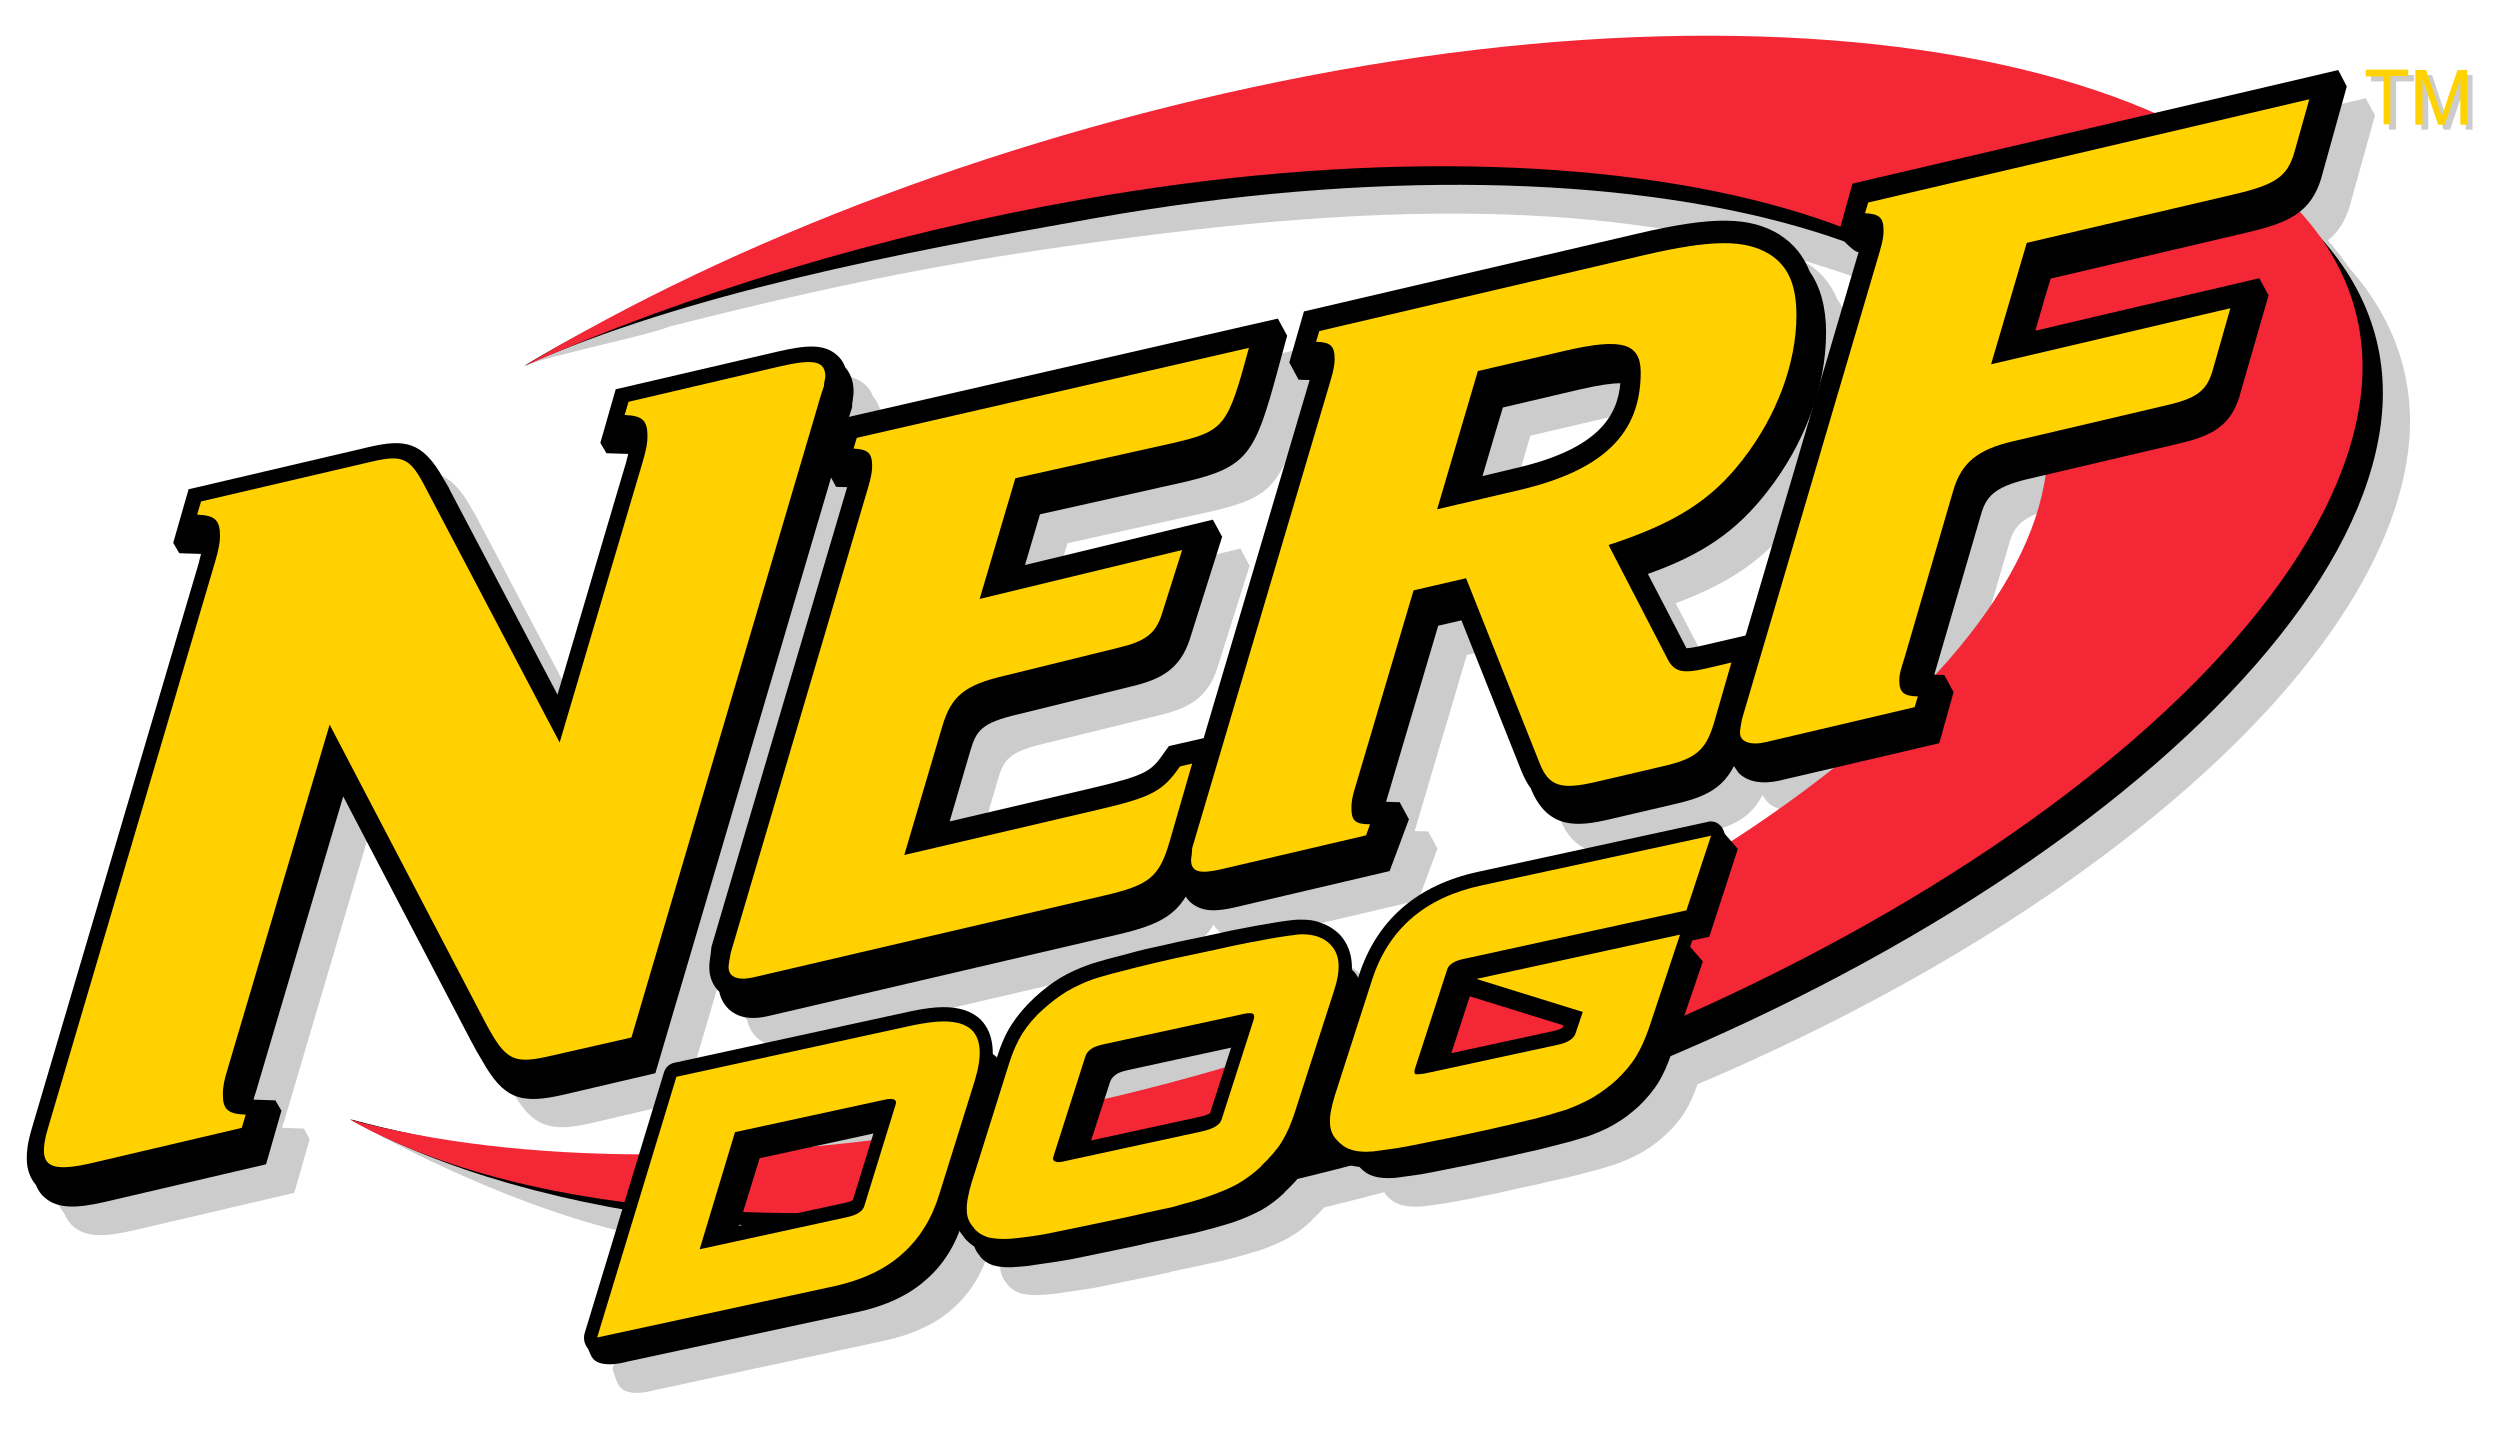
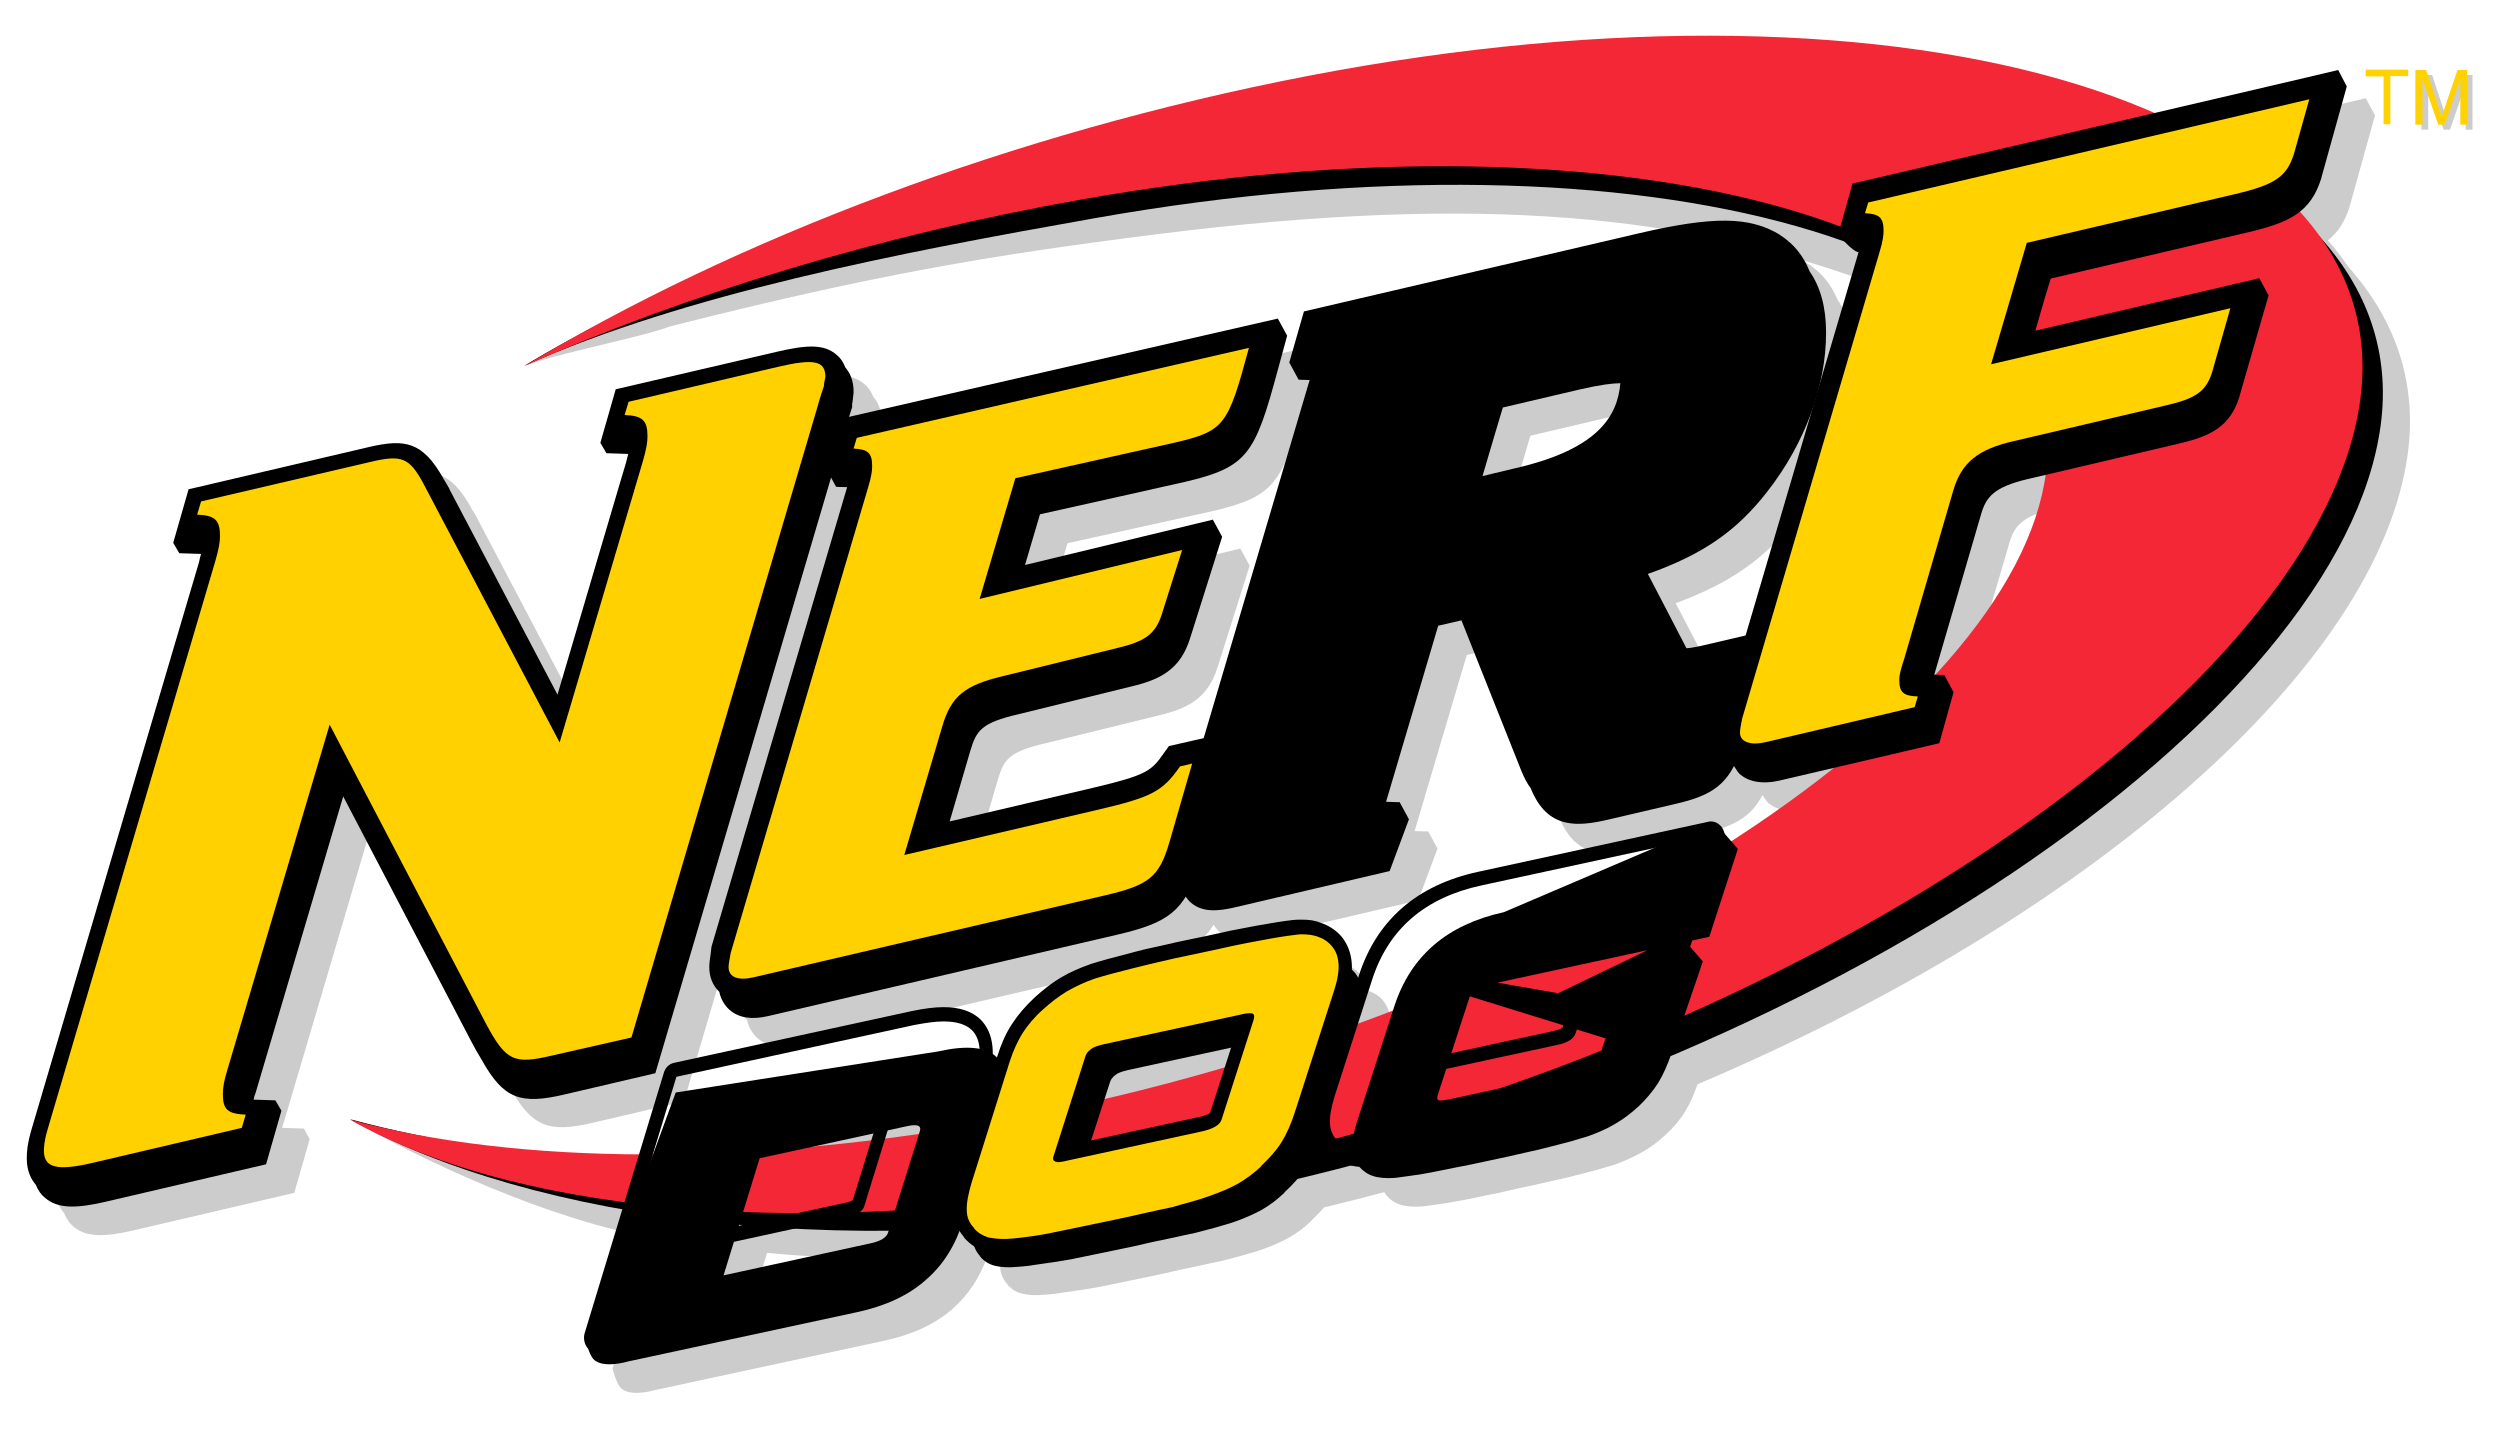
<svg xmlns="http://www.w3.org/2000/svg" width="70" height="40" viewBox="0 0 70 40" fill="none">
  <g opacity="0.2">
-     <path d="M66.39 2.28H66.89V3.63H67.09V2.28H67.59V2.1H66.39V2.28Z" fill="black" />
    <path d="M68.89 2.1L68.53 3.16C68.49 3.27 68.47 3.35 68.45 3.4C68.44 3.35 68.48 3.26 68.45 3.16L68.1 2.1H67.8V3.63H67.99V2.35L68.42 3.63H68.6L69.04 2.35V3.63H69.23V2.1H68.89Z" fill="black" />
    <path d="M65.18 6.73C65.46 6.51 65.65 6.22 65.79 5.79V5.78L66.5 3.23L66.24 2.75L65.31 2.97L61.1 3.96C55.74 1.61 47.17 1.04 37.38 2.93C30.66 4.23 23.82 5.69 18.51 8.39C17.23 8.99 15.81 9.57 14.69 10.25C14.88 10.17 14.5 10.33 14.69 10.25C14.57 10.32 14.81 10.18 14.69 10.25C15.4 9.94 18.02 9.43 18.76 9.14C24.4 7.71 27.69 7.15 32.38 6.56C41.66 5.39 47.25 6.08 52.19 7.85C52.13 8.33 52.73 7.86 52.81 7.86C52.66 8.36 52.25 9.76 51.75 11.47C51.85 11.02 51.91 10.56 51.91 10.12V10.1C51.91 9.39 51.75 8.82 51.45 8.39C51.27 7.96 51 7.62 50.61 7.38L50.6 7.37C49.76 6.86 48.74 6.85 46.67 7.33L37.28 9.52L36.87 10.95L37.13 11.43C37.13 11.43 37.28 11.44 37.44 11.44C37.12 12.53 35.5 18 34.47 21.46L33.5 21.7L33.37 21.88C33.01 22.4 32.89 22.51 31.37 22.87C31.37 22.87 28.81 23.47 27.36 23.81C27.64 22.86 27.94 21.83 27.94 21.83C28.11 21.26 28.25 21.05 29.28 20.81C29.29 20.81 32.45 20.03 32.45 20.03C33.26 19.84 33.82 19.55 34.09 18.69L34.99 15.84L34.73 15.36C34.73 15.36 31.12 16.23 29.47 16.63C29.65 16.02 29.81 15.49 29.89 15.21C30.44 15.09 33.96 14.31 33.96 14.31C35.7 13.9 35.91 13.54 36.54 11.21L36.81 10.22L36.55 9.74L35.63 9.95L24.56 12.49L24.58 12.43L24.65 12.21C24.65 12.21 24.65 12.13 24.65 12.11C24.65 12.1 24.66 12.07 24.66 12.07L24.69 11.81C24.69 11.47 24.57 11.24 24.45 11.11C24.39 10.95 24.3 10.83 24.21 10.76C23.85 10.44 23.35 10.48 22.53 10.67L18.02 11.72L17.59 13.22L17.76 13.51L18.37 13.53C18.35 13.6 18.33 13.68 18.31 13.77C18.31 13.76 17.05 18.03 16.39 20.27C15.42 18.43 13.36 14.51 13.36 14.51V14.5C13.3 14.4 13.25 14.31 13.19 14.22V14.21C12.61 13.18 12.11 13.1 11.14 13.33L6.06 14.5L5.63 16L5.8 16.29L6.41 16.31C6.39 16.38 6.37 16.46 6.35 16.55C6.35 16.54 1.67 32.4 1.67 32.4C1.55 32.84 1.54 33.06 1.54 33.23C1.54 33.59 1.67 33.82 1.79 33.96C1.86 34.13 1.95 34.25 2.04 34.33C2.42 34.67 2.98 34.62 3.7 34.46L8.24 33.4L8.67 31.9L8.51 31.6L7.9 31.58C7.91 31.52 7.93 31.46 7.96 31.38C7.96 31.38 9.63 25.74 10.41 23.09C11.46 25.1 13.98 29.92 13.98 29.92C14.09 30.13 14.19 30.31 14.29 30.47C14.9 31.56 15.37 31.73 16.63 31.43L19.15 30.84L24.06 14.17L24.2 14.42C24.2 14.42 24.35 14.43 24.51 14.43C24.03 16.04 20.72 27.27 20.72 27.27L20.71 27.31L20.68 27.49C20.66 27.63 20.64 27.75 20.64 27.87C20.64 28.15 20.74 28.39 20.92 28.56C20.96 28.76 21.06 28.93 21.2 29.06C21.46 29.29 21.82 29.35 22.29 29.24L32.11 26.95C33.08 26.72 33.62 26.49 33.98 25.89C34.03 25.97 34.09 26.04 34.14 26.09C34.47 26.38 34.92 26.33 35.36 26.23L39.71 25.21L40.25 23.76L39.99 23.28C39.99 23.28 39.8 23.28 39.61 23.27C39.87 22.4 40.77 19.36 41.07 18.34C41.29 18.29 41.45 18.25 41.72 18.19C42.24 19.5 43.4 22.41 43.4 22.41C43.48 22.6 43.56 22.76 43.66 22.89C44.13 24.06 44.98 23.97 45.87 23.76L47.71 23.33C48.52 23.14 49.02 22.9 49.35 22.26C49.41 22.36 49.47 22.44 49.5 22.47C49.76 22.7 50.14 22.76 50.6 22.66L52.1 22.31C51.23 23 50.28 23.68 49.26 24.34L48.81 23.82L47.15 24.53L42.25 25.59C40.66 25.93 39.64 26.81 39.18 28.23L38.79 29.45C38.77 29.46 38.75 29.47 38.73 29.47L38.79 29.27C38.89 28.97 38.93 28.72 38.92 28.52C38.91 28.33 38.84 28.16 38.73 28.02C38.62 27.89 38.49 27.8 38.32 27.75C38.3 27.74 38.28 27.74 38.26 27.74C38.24 27.56 38.18 27.4 38.07 27.27C37.96 27.14 37.82 27.05 37.66 27C37.49 26.95 37.28 26.93 37 26.95C36.75 26.98 36.42 27.03 36.02 27.11C35.83 27.15 35.59 27.19 35.3 27.25C35 27.31 34.65 27.39 34.24 27.48C33.84 27.56 33.49 27.64 33.19 27.71C32.89 27.78 32.65 27.84 32.45 27.89C32.05 27.99 31.71 28.08 31.42 28.17C31.12 28.27 30.86 28.4 30.63 28.53C30.4 28.67 30.18 28.84 29.97 29.03C29.74 29.25 29.54 29.47 29.39 29.7C29.24 29.93 29.12 30.2 29.02 30.5L28.85 31.05C28.86 30.76 28.79 30.53 28.64 30.38C28.53 30.28 28.38 30.22 28.2 30.18C28.18 29.95 28.11 29.77 27.98 29.64C27.71 29.38 27.17 29.32 26.37 29.5L19.71 30.95L19.07 33.07L19.06 33.1C15.84 33.11 12.18 31.98 9.8 31.34C9.81 31.35 9.79 31.33 9.8 31.34C11.79 32.46 15.3 34.16 18.47 34.7L17.15 38.31C17.15 38.31 17.25 38.72 17.37 38.85C17.63 39.14 18.35 38.92 18.35 38.92L24.76 37.54C25.55 37.37 26.2 37.07 26.68 36.64C27.11 36.26 27.43 35.78 27.64 35.19C27.77 35.18 27.9 35.17 28.03 35.16C28.01 35.27 28 35.37 28 35.46C28.01 35.65 28.08 35.82 28.21 35.96H28.2C28.31 36.09 28.45 36.18 28.61 36.22C28.77 36.26 28.99 36.28 29.27 36.25C29.4 36.24 29.55 36.23 29.71 36.2C29.87 36.18 30.54 36.08 30.75 36.04C30.95 36 31.19 35.95 31.48 35.89C31.77 35.83 32.1 35.76 32.49 35.68C32.87 35.59 33.19 35.52 33.49 35.46C33.78 35.4 34.02 35.34 34.23 35.3C34.43 35.25 34.62 35.2 34.8 35.15C34.97 35.1 35.13 35.05 35.27 35.01C35.59 34.9 35.86 34.78 36.08 34.66C36.31 34.53 36.53 34.37 36.73 34.17H36.72C36.85 34.05 36.97 33.93 37.07 33.81C37.64 33.67 38.2 33.53 38.76 33.38C38.78 33.41 38.79 33.44 38.82 33.47C38.92 33.59 39.05 33.68 39.21 33.73C39.36 33.78 39.57 33.8 39.83 33.78C39.96 33.76 40.1 33.75 40.27 33.72C40.43 33.7 40.62 33.67 40.82 33.63C41.01 33.6 41.24 33.55 41.52 33.49C41.79 33.44 42.12 33.37 42.49 33.28C42.83 33.21 43.14 33.14 43.44 33.07C43.73 33.01 43.98 32.95 44.16 32.9C44.35 32.85 44.54 32.8 44.74 32.75C44.93 32.69 45.08 32.65 45.21 32.61C45.49 32.51 45.75 32.39 45.98 32.26C46.21 32.13 46.44 31.96 46.64 31.77C46.87 31.56 47.06 31.33 47.19 31.11C47.32 30.9 47.43 30.65 47.53 30.36C58.47 25.72 66.62 18.69 67.42 12.69C67.68 10.72 67.08 8.97 65.77 7.49C65.59 7.23 65.4 6.98 65.18 6.73ZM35.51 30.53C34.27 30.91 33 31.24 31.7 31.55L31.84 31.11C31.86 31.03 31.92 30.97 31.99 30.91C32.07 30.85 32.19 30.8 32.35 30.77L35.66 30.05L35.51 30.53ZM25.64 32.44L25.58 32.65C24.95 32.73 24.32 32.8 23.7 32.86L25.64 32.44ZM23.05 35.19L21.33 35.56L21.48 35.08C21.99 35.13 22.51 35.17 23.05 35.19ZM42.85 12.2C43.33 12.09 44.98 11.7 44.98 11.7C45.58 11.56 45.94 11.52 46.14 11.52C46.06 12.42 45.55 13.36 43.2 13.9C43.2 13.9 42.77 14 42.28 14.12C42.52 13.32 42.76 12.52 42.85 12.2ZM54.95 19.69C55.22 18.75 56.26 15.21 56.26 15.21C56.4 14.72 56.63 14.45 57.54 14.23L58.05 14.11C57.79 15.9 56.7 17.81 54.95 19.69ZM51.46 12.43C50.83 14.56 50.12 16.96 49.63 18.63L48.43 18.91C48.16 18.97 48.04 18.98 48 18.97C47.72 18.43 47.22 17.46 46.92 16.89C48.48 16.31 49.42 15.64 50.25 14.56C50.77 13.9 51.18 13.17 51.46 12.43Z" fill="black" />
  </g>
  <path d="M66.74 3.48V2.14H66.24V1.95H67.43V2.13H66.93V3.48H66.74Z" fill="#FFD200" />
  <path d="M67.63 3.48V1.96H67.93L68.29 3.02C68.32 3.12 68.35 3.21 68.37 3.26C68.39 3.2 68.41 3.12 68.45 3.02L68.81 1.96H69.08V3.49H68.89V2.21L68.45 3.49H68.27L67.83 2.21V3.49H67.63V3.48Z" fill="#FFD200" />
  <path d="M66.66 11.9C67.74 3.78 54.15 -0.65 37 2.66C28.77 4.25 20.57 6.7 14.68 10.24C19.22 8.23 25.05 7.1 30.65 6.11C46.21 3.35 58.53 6.94 57.69 13.73C56.84 20.51 43.96 28.97 28.78 31.83C21.4 33.22 14.47 32.6 9.81 31.34C14.77 34.13 24.05 35.56 34.3 33.46C51.02 30.04 65.58 20.02 66.66 11.9Z" fill="black" />
  <path d="M66.09 11.18C67.17 3.06 53.75 -1.18 36.6 2.13C28.37 3.72 20.56 6.7 14.68 10.25C19.22 8.24 24.66 6.58 30.26 5.59C45.82 2.83 58.14 6.42 57.29 13.21C56.44 19.99 43.55 28.45 28.38 31.31C21 32.7 14.46 32.61 9.8 31.35C14.76 34.14 23.47 34.85 33.72 32.75C50.45 29.32 65.01 19.3 66.09 11.18Z" fill="#F32735" />
  <path d="M23.67 10.29C23.61 10.13 23.52 10.01 23.43 9.94C23.07 9.62 22.57 9.66 21.75 9.85L17.24 10.9L16.81 12.4L16.98 12.69L17.59 12.71C17.57 12.78 17.55 12.86 17.53 12.95C17.53 12.94 16.27 17.21 15.61 19.45C14.64 17.61 12.58 13.69 12.58 13.69V13.68C12.52 13.58 12.47 13.48 12.41 13.4V13.39C11.83 12.36 11.33 12.29 10.36 12.51L5.28 13.7L4.85 15.2L5.02 15.49L5.63 15.51C5.61 15.58 5.59 15.65 5.57 15.75C5.57 15.74 0.89 31.6 0.89 31.6C0.76 32.04 0.75 32.26 0.75 32.44C0.75 32.8 0.88 33.03 1 33.17C1.07 33.34 1.16 33.46 1.25 33.53C1.63 33.87 2.19 33.82 2.91 33.66L7.45 32.6L7.88 31.1L7.71 30.81L7.1 30.79C7.11 30.73 7.13 30.67 7.16 30.59C7.16 30.58 8.83 24.95 9.61 22.3C10.66 24.31 13.18 29.13 13.18 29.13C13.29 29.34 13.39 29.52 13.49 29.68C14.1 30.77 14.57 30.94 15.83 30.64L18.35 30.05L23.66 12.05V12.04L23.79 11.62L23.86 11.4C23.86 11.4 23.86 11.32 23.86 11.3L23.87 11.26L23.9 11C23.91 10.65 23.79 10.43 23.67 10.29Z" fill="black" />
  <path d="M35.78 8.92L34.86 9.13L23.56 11.72L23.15 13.15L23.41 13.63C23.41 13.63 23.56 13.64 23.72 13.64C23.24 15.25 19.93 26.48 19.93 26.48L19.92 26.52L19.9 26.7C19.88 26.84 19.86 26.96 19.86 27.08C19.86 27.36 19.96 27.6 20.14 27.77C20.18 27.97 20.28 28.14 20.42 28.27C20.68 28.5 21.04 28.56 21.51 28.45L31.33 26.16C32.68 25.84 33.19 25.52 33.56 24.23L34.48 21.03L34.22 20.55L32.73 20.89L32.6 21.07C32.24 21.59 32.12 21.7 30.6 22.06C30.6 22.06 28.04 22.66 26.59 23C26.87 22.05 27.17 21.02 27.17 21.02C27.34 20.45 27.48 20.24 28.51 20C28.52 20 31.68 19.22 31.68 19.22C32.49 19.03 33.05 18.74 33.32 17.88L34.22 15.03L33.96 14.55C33.96 14.55 30.35 15.42 28.7 15.82C28.88 15.21 29.04 14.68 29.12 14.4C29.67 14.28 33.19 13.49 33.19 13.49C34.93 13.08 35.14 12.72 35.77 10.39L36.04 9.4L35.78 8.92Z" fill="black" />
  <path d="M49.48 13.77C50.53 12.43 51.13 10.81 51.13 9.32V9.31C51.13 8.6 50.97 8.03 50.67 7.6C50.5 7.17 50.23 6.83 49.84 6.58L49.83 6.57C48.99 6.06 47.97 6.05 45.9 6.53L36.51 8.72L36.1 10.15L36.36 10.63C36.36 10.63 36.51 10.64 36.67 10.64C36.19 12.26 32.85 23.55 32.85 23.55L32.83 23.61L32.82 23.74L32.81 23.88L32.79 24.07C32.79 24.44 32.94 24.66 33.07 24.78C33.12 25.02 33.24 25.18 33.34 25.27C33.67 25.56 34.12 25.51 34.56 25.41L38.91 24.39L39.45 22.94L39.19 22.46C39.19 22.46 39.01 22.46 38.81 22.45C39.07 21.58 39.97 18.54 40.27 17.52C40.49 17.47 40.65 17.43 40.92 17.37C41.44 18.68 42.6 21.59 42.6 21.59C42.68 21.78 42.76 21.94 42.86 22.07C43.33 23.24 44.18 23.15 45.07 22.94L46.91 22.51C47.91 22.28 48.44 21.98 48.76 20.92L49.58 18.17L49.32 17.69L47.65 18.08C47.38 18.14 47.26 18.15 47.22 18.15C46.94 17.61 46.44 16.64 46.14 16.07C47.7 15.52 48.64 14.85 49.48 13.77ZM42.08 11.41C42.56 11.3 44.21 10.91 44.21 10.91C44.81 10.77 45.17 10.73 45.37 10.73C45.29 11.63 44.78 12.57 42.43 13.11C42.43 13.11 42.01 13.21 41.51 13.33C41.75 12.52 41.98 11.73 42.08 11.41Z" fill="black" />
  <path d="M65.47 1.96L64.54 2.18L51.87 5.14L51.47 6.57C51.47 6.57 51.88 7.06 52.04 7.06C51.56 8.68 48.25 19.92 48.25 19.92L48.24 19.95L48.22 20.04C48.19 20.2 48.16 20.35 48.16 20.51C48.16 20.77 48.57 21.54 48.71 21.67C48.97 21.9 49.35 21.96 49.81 21.86L54.3 20.81L54.7 19.38L54.44 18.9C54.44 18.9 54.31 18.9 54.16 18.89C54.43 17.96 55.47 14.4 55.47 14.4C55.61 13.91 55.84 13.64 56.75 13.42L61.01 12.42C61.91 12.21 62.45 11.94 62.71 11.09V11.08L63.52 8.27L63.26 7.79C63.26 7.79 58.81 8.83 56.99 9.26C57.17 8.63 57.33 8.08 57.42 7.8C57.98 7.67 62.92 6.51 62.92 6.51C64.11 6.23 64.7 5.95 65 4.98V4.97L65.71 2.42L65.47 1.96Z" fill="black" />
  <path d="M15.48 29.55C14.38 29.81 14.17 29.72 13.59 28.63L9.23 20.29L6.38 29.91C6.27 30.26 6.24 30.45 6.24 30.64C6.24 31.07 6.38 31.19 6.88 31.21L6.77 31.58L2.55 32.57C1.59 32.79 1.24 32.69 1.23 32.24C1.23 32.13 1.23 31.97 1.34 31.6L6.02 15.74C6.13 15.37 6.16 15.17 6.16 15.01C6.16 14.56 6.02 14.43 5.52 14.41L5.63 14.04L10.39 12.93C11.24 12.73 11.46 12.81 11.85 13.53L15.67 20.79L17.99 12.95C18.1 12.58 18.13 12.38 18.13 12.22C18.13 11.77 17.99 11.64 17.49 11.62L17.6 11.25L21.79 10.27C22.78 10.04 23.1 10.1 23.11 10.53C23.11 10.61 23.07 10.7 23.07 10.81C23.03 10.93 22.96 11.13 22.89 11.39L17.68 29.05L15.48 29.55Z" fill="#FFD100" />
  <path d="M30.71 22.68C32.26 22.32 32.55 22.16 33.04 21.46L33.38 21.38L32.75 23.56C32.46 24.56 32.18 24.78 30.94 25.07L21.12 27.36C20.66 27.47 20.4 27.36 20.4 27.08C20.4 26.99 20.43 26.86 20.46 26.68L24.31 13.64C24.4 13.34 24.42 13.18 24.42 13.05C24.42 12.68 24.3 12.58 23.9 12.56L23.99 12.26L34.97 9.74C34.37 11.96 34.29 12.07 32.82 12.41L28.43 13.39L27.43 16.77L33.1 15.4L32.53 17.2C32.36 17.74 32.07 17.96 31.3 18.14L28.13 18.92C27.01 19.18 26.63 19.49 26.38 20.35L25.32 23.94L30.71 22.68Z" fill="#FFD100" />
-   <path d="M47.98 20.28C47.75 21.03 47.46 21.25 46.54 21.46L44.7 21.89C43.72 22.12 43.37 22.03 43.11 21.37L41.05 16.19L39.58 16.53L37.95 22.03C37.86 22.31 37.84 22.47 37.84 22.62C37.84 22.97 37.93 23.08 38.36 23.08L38.25 23.39L34.19 24.34C33.58 24.48 33.35 24.41 33.35 24.08C33.35 24.02 33.38 23.9 33.38 23.75L37.26 10.64C37.35 10.34 37.37 10.18 37.37 10.05C37.37 9.68 37.25 9.58 36.85 9.57L36.94 9.27L46.01 7.15C47.94 6.7 48.86 6.7 49.55 7.12C50.07 7.45 50.3 7.98 50.3 8.83C50.3 10.15 49.76 11.64 48.78 12.89C47.92 14 46.91 14.65 45.04 15.26L46.66 18.39C46.86 18.82 47.09 18.87 47.76 18.72L48.48 18.55L47.98 20.28ZM42.55 13.72C44.88 13.17 45.94 12.15 45.94 10.43C45.94 9.61 45.42 9.45 43.83 9.82L41.38 10.39L40.24 14.26L42.55 13.72Z" fill="#FFD100" />
  <path d="M62.45 8.63L61.94 10.42C61.77 10.96 61.48 11.16 60.65 11.35L56.39 12.35C55.38 12.58 54.92 12.95 54.69 13.74L53.32 18.44C53.23 18.72 53.18 18.88 53.18 19.04C53.18 19.39 53.3 19.49 53.7 19.5L53.61 19.8L49.44 20.78C49.01 20.88 48.72 20.77 48.72 20.52C48.72 20.41 48.75 20.28 48.78 20.12L52.63 7.05C52.72 6.75 52.74 6.59 52.74 6.46C52.74 6.09 52.62 5.99 52.22 5.97L52.31 5.67L64.66 2.78L64.23 4.31C64.03 4.94 63.72 5.17 62.56 5.44L56.75 6.8L55.75 10.2L62.45 8.63Z" fill="#FFD200" />
  <path d="M18.92 30.59L26.27 29.44C27.07 29.26 27.6 29.32 27.88 29.58C28.15 29.85 28.17 30.32 27.96 31.01L26.97 34.17C26.76 34.86 26.41 35.42 25.92 35.84C25.44 36.27 24.79 36.57 24 36.74L17.59 38.12C17.59 38.12 16.87 38.34 16.61 38.05C16.49 37.91 16.39 37.51 16.39 37.51L18.92 30.59ZM20.26 35.71L24.39 34.81C24.66 34.75 24.83 34.65 24.87 34.5L25.76 31.66C25.8 31.52 25.69 31.47 25.41 31.53L21.27 32.43L20.26 35.71Z" fill="black" />
  <path d="M47.86 26.23L41.67 27.57C41.52 27.6 41.4 27.65 41.32 27.69C41.24 27.74 41.19 27.8 41.17 27.85L40.26 30.65C40.23 30.75 40.24 30.8 40.29 30.81C40.34 30.82 40.45 30.81 40.63 30.77L44.23 29.99C44.39 29.95 44.51 29.91 44.59 29.86C44.67 29.81 44.72 29.75 44.75 29.68L44.96 29.06L44.94 29.07L41.13 27.89L41.33 27.41L43.63 27.81L47.03 26.17L47.68 26.92L46.8 29.5C46.69 29.82 46.57 30.09 46.43 30.32C46.29 30.54 46.1 30.77 45.88 30.98C45.67 31.17 45.45 31.34 45.22 31.47C44.99 31.61 44.73 31.72 44.45 31.82C44.32 31.86 44.17 31.9 43.98 31.96C43.79 32.01 43.6 32.06 43.4 32.11C43.21 32.16 42.97 32.22 42.68 32.28C42.38 32.35 42.07 32.42 41.73 32.49C41.36 32.57 41.04 32.64 40.76 32.69C40.48 32.75 40.25 32.79 40.06 32.83C39.86 32.87 39.67 32.9 39.51 32.92C39.35 32.94 39.2 32.96 39.07 32.98C38.81 33 38.6 32.98 38.45 32.93C38.29 32.88 38.17 32.79 38.06 32.67C37.93 32.54 37.86 32.38 37.86 32.17C37.85 31.98 37.9 31.72 38 31.4L39.04 28.18C39.5 26.76 40.52 25.89 42.11 25.54L48.01 23.02L48.66 23.77L47.86 26.23Z" fill="black" />
  <path fill-rule="evenodd" clip-rule="evenodd" d="M27.37 33.92C27.27 34.23 27.23 34.48 27.24 34.68C27.25 34.88 27.32 35.04 27.45 35.18H27.44C27.55 35.31 27.69 35.4 27.85 35.44C28.01 35.48 28.23 35.5 28.51 35.47C28.64 35.46 28.79 35.45 28.95 35.42C29.11 35.4 29.78 35.3 29.99 35.26C30.19 35.22 30.44 35.17 30.72 35.11C31.01 35.05 31.34 34.98 31.73 34.9C32.11 34.81 32.43 34.74 32.73 34.68C33.02 34.62 33.26 34.56 33.47 34.52C33.67 34.47 33.86 34.42 34.04 34.37C34.21 34.32 34.37 34.27 34.51 34.23C34.83 34.12 35.1 34 35.32 33.88C35.55 33.75 35.76 33.59 35.97 33.39H35.96C36.2 33.17 36.4 32.95 36.54 32.71C36.68 32.48 36.8 32.21 36.9 31.9L38 28.49C38.1 28.19 38.14 27.94 38.13 27.74C38.12 27.55 38.05 27.38 37.94 27.24C37.83 27.11 37.7 27.02 37.53 26.97C37.36 26.92 37.15 26.9 36.87 26.92C36.62 26.95 36.29 27 35.89 27.08C35.7 27.11 35.46 27.16 35.17 27.22C34.87 27.29 34.52 27.36 34.11 27.45C33.71 27.53 33.36 27.61 33.06 27.68C32.77 27.75 32.52 27.81 32.33 27.86C31.93 27.96 31.59 28.05 31.3 28.14C31 28.24 30.74 28.36 30.51 28.5C30.28 28.64 30.06 28.81 29.86 29C29.63 29.22 29.43 29.44 29.28 29.67C29.13 29.9 29.01 30.17 28.91 30.47L27.37 33.92ZM30.17 33.11C30.14 33.19 30.16 33.24 30.2 33.26C30.25 33.28 30.36 33.27 30.53 33.23L34.31 32.41C34.63 32.34 34.81 32.23 34.86 32.09L35.77 29.29C35.8 29.19 35.79 29.13 35.74 29.11C35.69 29.09 35.58 29.1 35.41 29.13L31.59 29.96C31.42 30 31.3 30.04 31.23 30.1C31.15 30.16 31.1 30.23 31.08 30.3L30.17 33.11Z" fill="black" />
-   <path d="M16.73 37.65C16.68 37.65 16.63 37.62 16.59 37.58C16.55 37.52 16.53 37.45 16.55 37.38L18.77 30.08C18.79 30.01 18.84 29.96 18.91 29.94L25.57 28.49C25.89 28.42 26.18 28.38 26.42 28.38C26.82 28.38 27.13 28.48 27.33 28.67C27.66 29 27.7 29.56 27.46 30.32L26.47 33.49C26.25 34.21 25.87 34.81 25.36 35.26C24.86 35.7 24.18 36.02 23.36 36.2L16.75 37.63C16.75 37.65 16.74 37.65 16.73 37.65ZM19.87 34.71L23.69 33.88C23.92 33.83 24.02 33.75 24.03 33.7L24.88 30.97C24.85 30.97 24.82 30.98 24.78 30.99L20.74 31.87L19.87 34.71Z" fill="#FFD100" />
  <path d="M26.42 28.6C26.78 28.6 27.04 28.68 27.21 28.84C27.48 29.11 27.5 29.58 27.29 30.27L26.3 33.44C26.09 34.13 25.74 34.69 25.25 35.12C24.77 35.55 24.12 35.85 23.33 36.02L16.72 37.45L18.94 30.15L25.6 28.7C25.92 28.64 26.19 28.6 26.42 28.6ZM19.59 34.98L23.72 34.08C24 34.02 24.16 33.91 24.2 33.77L25.08 30.92C25.11 30.82 25.06 30.77 24.93 30.77C24.88 30.77 24.81 30.78 24.73 30.8L20.58 31.7L19.59 34.98ZM26.42 28.2C26.16 28.2 25.87 28.24 25.53 28.31L18.87 29.76C18.74 29.79 18.63 29.89 18.59 30.03L16.37 37.33C16.33 37.47 16.36 37.62 16.44 37.73C16.51 37.82 16.61 37.87 16.72 37.87C16.74 37.87 16.77 37.87 16.79 37.86L23.4 36.43C24.25 36.24 24.95 35.91 25.48 35.45C26.02 34.97 26.41 34.35 26.65 33.59L27.64 30.42C27.9 29.57 27.84 28.94 27.46 28.55C27.21 28.31 26.86 28.2 26.42 28.2ZM20.88 32.05L24.61 31.24L23.88 33.6C23.86 33.62 23.8 33.65 23.66 33.68L20.15 34.44L20.88 32.05Z" fill="black" />
-   <path d="M38.24 32.46C38.04 32.46 37.88 32.44 37.74 32.39C37.56 32.33 37.4 32.23 37.28 32.08C37.12 31.93 37.03 31.7 37.03 31.45C37.02 31.23 37.07 30.95 37.18 30.6L38.22 27.37C38.7 25.89 39.78 24.95 41.42 24.6L47.86 23.2C47.87 23.2 47.88 23.2 47.9 23.2C47.95 23.2 48.01 23.23 48.04 23.27C48.08 23.33 48.1 23.4 48.07 23.47L47.38 25.56C47.36 25.63 47.3 25.68 47.24 25.69L41.05 27.04C40.89 27.07 40.8 27.11 40.75 27.14C40.69 27.18 40.68 27.2 40.68 27.2L39.81 29.87C39.84 29.86 39.88 29.86 39.93 29.85L43.53 29.07C43.7 29.03 43.79 28.99 43.83 28.96C43.9 28.92 43.91 28.89 43.91 28.88L44.04 28.47L41.25 27.61C41.17 27.58 41.11 27.5 41.12 27.41C41.12 27.32 41.18 27.24 41.27 27.22L46.97 25.98C46.98 25.98 46.99 25.98 47.01 25.98C47.06 25.98 47.12 26.01 47.15 26.05C47.19 26.11 47.21 26.18 47.18 26.25L46.32 28.84C46.21 29.18 46.08 29.47 45.93 29.7C45.79 29.94 45.59 30.17 45.34 30.4C45.12 30.6 44.89 30.77 44.64 30.91C44.4 31.05 44.13 31.17 43.84 31.27L43.36 31.41L43.21 31.45C43.07 31.49 42.92 31.53 42.78 31.56L42.7 31.58C42.53 31.62 42.31 31.68 42.05 31.73L41.87 31.77C41.62 31.83 41.37 31.88 41.09 31.94C40.72 32.02 40.4 32.09 40.12 32.14C39.84 32.2 39.61 32.25 39.42 32.28C39.22 32.32 39.03 32.35 38.87 32.37L38.43 32.43C38.37 32.45 38.3 32.46 38.24 32.46Z" fill="#FFD100" />
  <path d="M47.91 23.4L47.22 25.49L41.03 26.84C40.87 26.87 40.76 26.91 40.68 26.96C40.6 27.01 40.55 27.07 40.53 27.12L39.62 29.92C39.59 30.02 39.6 30.07 39.65 30.08C39.66 30.08 39.68 30.08 39.69 30.08C39.75 30.08 39.85 30.07 39.98 30.04L43.59 29.26C43.75 29.23 43.87 29.18 43.95 29.13C44.03 29.08 44.08 29.02 44.11 28.95L44.32 28.33H44.3L41.34 27.41L47.04 26.17L46.18 28.76C46.07 29.08 45.95 29.35 45.81 29.58C45.67 29.81 45.48 30.03 45.26 30.24C45.05 30.43 44.83 30.59 44.6 30.73C44.37 30.86 44.11 30.98 43.83 31.08C43.7 31.12 43.55 31.16 43.36 31.22C43.17 31.27 42.98 31.33 42.78 31.37C42.6 31.41 42.35 31.48 42.06 31.54C41.76 31.61 41.45 31.68 41.11 31.75C40.74 31.83 40.42 31.9 40.14 31.95C39.86 32.01 39.63 32.05 39.44 32.09C39.24 32.13 39.05 32.16 38.89 32.18C38.73 32.2 38.58 32.22 38.45 32.24C38.39 32.24 38.32 32.25 38.27 32.25C38.09 32.25 37.94 32.23 37.83 32.19C37.67 32.14 37.55 32.05 37.44 31.93C37.31 31.8 37.24 31.63 37.24 31.43C37.23 31.24 37.28 30.98 37.38 30.66L38.42 27.43C38.88 26.01 39.9 25.13 41.49 24.79L47.91 23.4ZM47.9 23C47.88 23 47.85 23 47.83 23.01L41.39 24.41C39.68 24.78 38.55 25.76 38.05 27.31L37.01 30.54C36.89 30.91 36.84 31.21 36.85 31.47C36.86 31.77 36.97 32.04 37.16 32.24C37.31 32.41 37.49 32.53 37.7 32.6C37.85 32.65 38.03 32.68 38.25 32.68C38.31 32.68 38.38 32.68 38.46 32.67C38.47 32.67 38.47 32.67 38.48 32.67L38.64 32.65L38.92 32.62C39.09 32.6 39.28 32.56 39.49 32.53C39.68 32.5 39.91 32.45 40.19 32.39C40.47 32.34 40.79 32.27 41.16 32.19C41.43 32.13 41.69 32.08 41.94 32.02L42.12 31.98C42.38 31.92 42.59 31.87 42.77 31.83L42.85 31.81C42.99 31.77 43.14 31.73 43.28 31.7L43.43 31.66L43.62 31.6C43.73 31.57 43.82 31.54 43.91 31.51C44.23 31.4 44.5 31.27 44.76 31.13C45.02 30.98 45.26 30.8 45.49 30.59C45.75 30.35 45.96 30.1 46.11 29.84C46.27 29.59 46.4 29.29 46.52 28.93L47.37 26.37C47.39 26.32 47.4 26.26 47.4 26.2C47.4 26.09 47.36 25.99 47.3 25.92C47.43 25.89 47.53 25.79 47.58 25.66L48.27 23.57C48.32 23.43 48.29 23.28 48.21 23.16C48.12 23.05 48.02 23 47.9 23ZM40.84 27.32C40.84 27.32 40.85 27.32 40.84 27.32C40.86 27.31 40.9 27.29 40.97 27.27C40.96 27.31 40.95 27.36 40.94 27.4C40.93 27.59 41.05 27.76 41.21 27.81L43.81 28.61L43.75 28.78C43.75 28.78 43.75 28.78 43.74 28.78C43.72 28.8 43.66 28.83 43.49 28.87L40.08 29.61L40.84 27.32Z" fill="black" />
  <path fill-rule="evenodd" clip-rule="evenodd" d="M28.07 34.89C27.9 34.89 27.75 34.87 27.62 34.84C27.43 34.78 27.26 34.68 27.12 34.52C27.11 34.51 27.1 34.49 27.09 34.48C26.95 34.31 26.87 34.11 26.86 33.89C26.85 33.66 26.9 33.39 27 33.05L28.07 29.65C28.18 29.32 28.3 29.04 28.46 28.79C28.62 28.55 28.82 28.31 29.07 28.08C29.29 27.88 29.52 27.7 29.76 27.56C30.01 27.42 30.28 27.29 30.58 27.18C30.87 27.09 31.22 27 31.62 26.89C31.62 26.89 32.17 26.76 32.36 26.71L32.6 26.65C32.84 26.6 33.11 26.54 33.41 26.47L34.47 26.24C34.76 26.18 35.01 26.13 35.2 26.1C35.64 26.02 35.95 25.97 36.19 25.94C36.28 25.93 36.35 25.93 36.42 25.93C36.61 25.93 36.78 25.95 36.92 25.99C37.11 26.05 37.28 26.16 37.41 26.31C37.56 26.48 37.64 26.7 37.66 26.94C37.67 27.17 37.63 27.44 37.52 27.77L36.42 31.18C36.32 31.5 36.19 31.79 36.04 32.04C35.89 32.27 35.7 32.5 35.45 32.73C35.44 32.74 35.44 32.74 35.43 32.75C35.21 32.96 34.98 33.13 34.74 33.27C34.5 33.4 34.22 33.53 33.9 33.64C33.76 33.69 33.6 33.74 33.42 33.79C33.24 33.84 33.05 33.89 32.84 33.95C32.63 33.99 32.38 34.05 32.1 34.12C31.96 34.15 31.1 34.34 31.1 34.34C30.83 34.4 29.36 34.7 29.36 34.7C29.15 34.74 28.95 34.77 28.79 34.79C28.63 34.81 28.47 34.83 28.34 34.84C28.26 34.88 28.17 34.89 28.07 34.89ZM34.91 28.58C34.88 28.59 34.83 28.59 34.78 28.6L30.95 29.43C30.77 29.47 30.69 29.52 30.65 29.54C30.61 29.57 30.58 29.61 30.57 29.64L29.72 32.31C29.75 32.3 29.79 32.3 29.84 32.29L33.62 31.47C33.99 31.39 34.03 31.29 34.03 31.28L34.91 28.58Z" fill="#FFD100" />
  <path d="M36.44 26.16C36.62 26.16 36.76 26.18 36.88 26.22C37.04 26.27 37.18 26.36 37.29 26.49C37.41 26.63 37.47 26.8 37.48 27C37.49 27.2 37.45 27.45 37.35 27.75L36.25 31.16C36.15 31.47 36.03 31.74 35.89 31.97C35.75 32.2 35.55 32.42 35.31 32.65H35.32C35.11 32.85 34.89 33.01 34.67 33.14C34.44 33.27 34.17 33.38 33.86 33.49C33.72 33.54 33.57 33.59 33.39 33.64C33.21 33.69 33.02 33.74 32.82 33.8C32.61 33.84 32.37 33.9 32.08 33.96C31.79 34.03 31.46 34.1 31.08 34.18C30.69 34.26 30.36 34.33 30.07 34.39C29.79 34.45 29.54 34.5 29.34 34.54C29.13 34.58 28.94 34.61 28.78 34.63C28.62 34.65 28.47 34.67 28.34 34.68C28.25 34.69 28.16 34.69 28.08 34.69C27.92 34.69 27.79 34.67 27.68 34.65C27.52 34.6 27.38 34.52 27.27 34.39H27.28C27.14 34.25 27.07 34.08 27.07 33.89C27.06 33.69 27.11 33.44 27.2 33.13L28.27 29.73C28.37 29.42 28.49 29.16 28.63 28.93C28.78 28.7 28.97 28.47 29.21 28.26C29.42 28.07 29.64 27.9 29.87 27.76C30.1 27.63 30.36 27.5 30.66 27.4C30.95 27.31 31.29 27.22 31.69 27.12C31.89 27.07 32.13 27.01 32.43 26.94C32.72 26.87 33.08 26.79 33.48 26.71C33.89 26.62 34.24 26.55 34.54 26.48C34.83 26.42 35.08 26.37 35.26 26.34C35.66 26.26 35.99 26.21 36.24 26.18C36.3 26.17 36.37 26.16 36.44 26.16ZM29.61 32.54C29.67 32.54 29.76 32.53 29.87 32.5L33.65 31.68C33.97 31.61 34.15 31.5 34.2 31.36L35.1 28.56C35.13 28.46 35.12 28.4 35.07 28.38C35.05 28.37 35.03 28.37 34.99 28.37C34.93 28.37 34.84 28.38 34.73 28.41L30.9 29.24C30.73 29.28 30.61 29.32 30.54 29.38C30.46 29.44 30.41 29.51 30.39 29.58L29.5 32.37C29.47 32.45 29.49 32.5 29.54 32.52C29.56 32.53 29.58 32.53 29.61 32.54ZM36.44 25.75C36.37 25.75 36.29 25.75 36.2 25.76C35.94 25.79 35.62 25.84 35.18 25.92C34.99 25.96 34.74 26 34.45 26.06C34.23 26.11 33.99 26.16 33.72 26.22L33.38 26.29C33.08 26.35 32.81 26.41 32.56 26.47L32.33 26.52C32.14 26.56 31.97 26.6 31.82 26.64L31.6 26.7C31.17 26.81 30.83 26.9 30.55 26.99C30.23 27.1 29.94 27.23 29.69 27.38C29.44 27.53 29.2 27.72 28.97 27.93C28.71 28.17 28.5 28.42 28.33 28.68C28.16 28.94 28.03 29.24 27.92 29.59L26.85 32.99C26.74 33.35 26.69 33.65 26.7 33.9C26.71 34.18 26.8 34.41 26.97 34.61C26.98 34.63 27 34.65 27.01 34.67C27.17 34.85 27.37 34.98 27.59 35.04C27.73 35.08 27.9 35.1 28.08 35.1C28.17 35.1 28.27 35.1 28.37 35.09C28.5 35.08 28.65 35.06 28.83 35.04C29 35.02 29.19 34.99 29.4 34.95L29.76 34.87L30.13 34.79L30.42 34.73C30.64 34.69 30.88 34.64 31.14 34.58C31.33 34.54 31.52 34.5 31.68 34.46C31.84 34.42 32 34.39 32.14 34.36C32.42 34.29 32.67 34.24 32.87 34.2C33.06 34.15 33.27 34.1 33.47 34.04C33.63 34 33.8 33.94 33.95 33.89C34.28 33.78 34.57 33.65 34.82 33.51C35.07 33.37 35.32 33.18 35.55 32.96C35.56 32.95 35.57 32.94 35.58 32.93C35.84 32.69 36.04 32.45 36.19 32.21C36.35 31.95 36.49 31.64 36.6 31.3L37.7 27.89C37.82 27.53 37.87 27.23 37.85 26.98C37.83 26.68 37.73 26.43 37.56 26.22C37.4 26.04 37.2 25.91 36.98 25.84C36.82 25.77 36.65 25.75 36.44 25.75ZM30.75 29.73C30.75 29.73 30.76 29.72 30.77 29.71C30.77 29.71 30.83 29.67 30.99 29.63L34.63 28.84L33.88 31.17C33.85 31.19 33.77 31.23 33.6 31.27L30.01 32.05L30.75 29.73Z" fill="black" />
  <path d="M37.07 31.71H36.62V32.07H37.07V31.71Z" fill="#FFD100" />
  <path d="M37.06 32.28H36.61C36.51 32.28 36.43 32.19 36.43 32.08V31.72C36.43 31.61 36.51 31.52 36.61 31.52H37.06C37.16 31.52 37.24 31.61 37.24 31.72V32.08C37.25 32.19 37.17 32.28 37.06 32.28Z" fill="black" />
</svg>